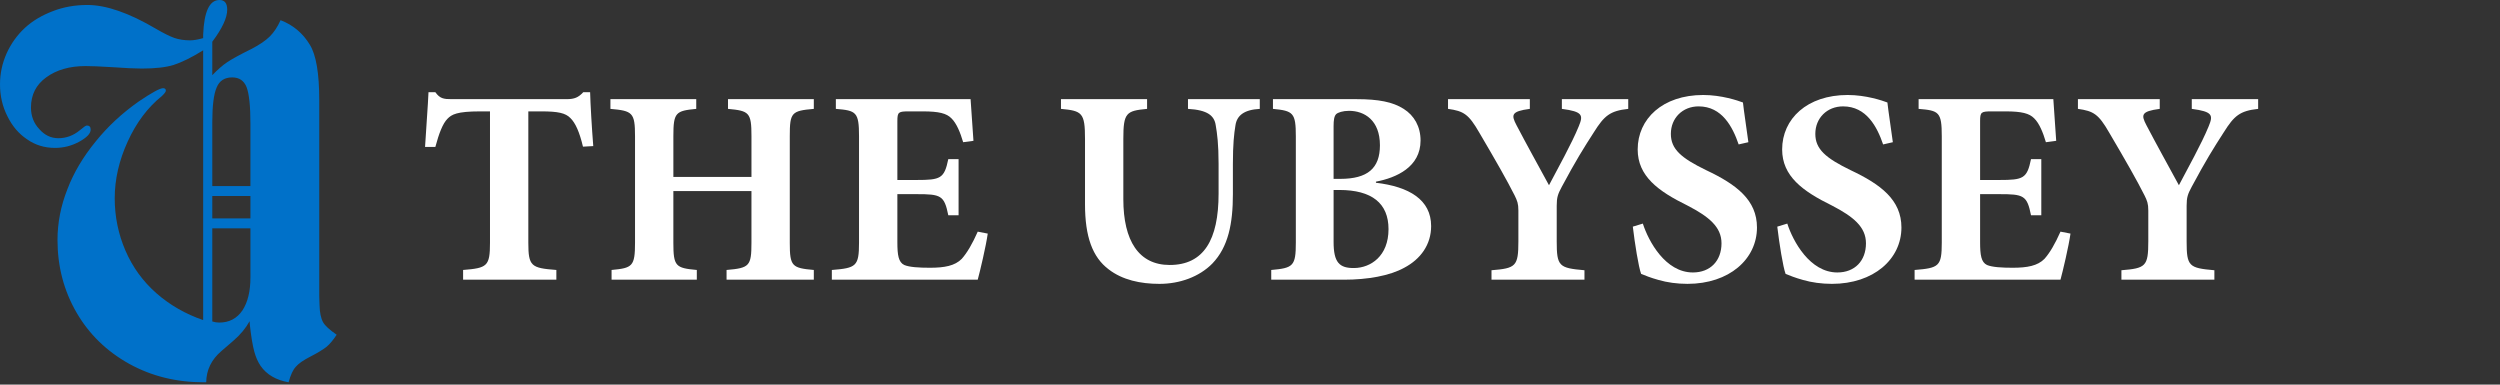
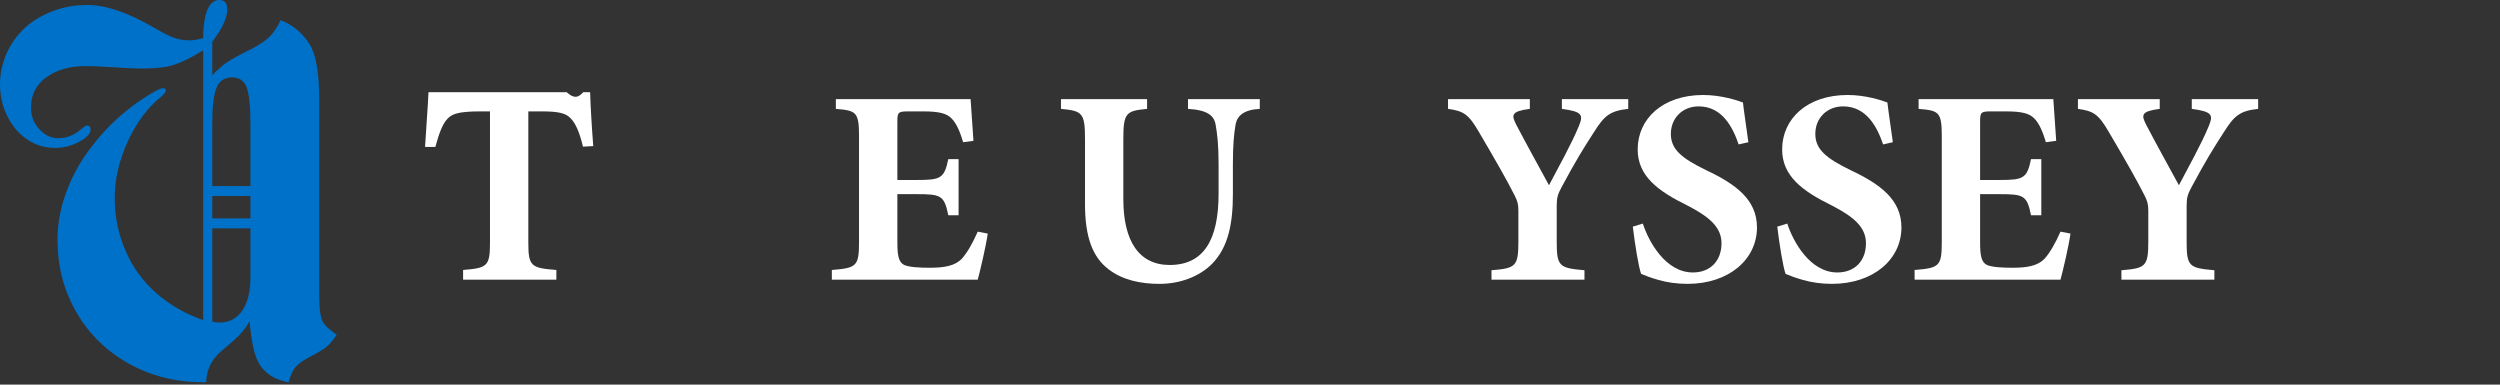
<svg xmlns="http://www.w3.org/2000/svg" width="299" height="46" viewBox="0 0 299 46" fill="none">
  <rect x="0" y="0" width="299" height="46" fill="#333333" stroke="none" />
  <g clip-path="url(#clip0_2_33)">
    <path d="M33.555 2.414C35.054 2.987 36.222 3.968 37.059 5.356C37.808 6.568 38.183 8.772 38.183 11.968V13.092V35.44L38.216 36.465C38.237 37.391 38.382 38.085 38.646 38.548C38.866 38.944 39.406 39.44 40.266 40.035C39.847 40.674 39.439 41.159 39.043 41.49C38.58 41.843 37.94 42.229 37.125 42.647C36.266 43.088 35.682 43.496 35.374 43.87C35.043 44.223 34.756 44.84 34.514 45.722C33.015 45.457 31.902 44.807 31.175 43.771C30.844 43.286 30.591 42.713 30.414 42.052C30.216 41.325 30.039 40.267 29.885 38.878L29.852 38.416C29.39 39.254 28.75 40.025 27.935 40.73L26.48 41.986C25.29 43 24.683 44.245 24.662 45.722H24.365C21.081 45.722 18.106 44.984 15.439 43.507C12.75 42.008 10.656 39.97 9.158 37.391C7.637 34.768 6.877 31.87 6.877 28.696C6.877 26.647 7.274 24.619 8.067 22.613C8.816 20.652 9.94 18.757 11.439 16.927C12.871 15.142 14.59 13.544 16.596 12.134C18.161 11.076 19.13 10.547 19.505 10.547C19.725 10.547 19.836 10.646 19.836 10.844C19.836 10.976 19.67 11.197 19.34 11.506C17.665 12.85 16.309 14.658 15.273 16.927C14.237 19.198 13.72 21.456 13.72 23.704C13.72 25.908 14.15 28.001 15.009 29.985C15.868 31.968 17.103 33.666 18.712 35.076C20.32 36.486 22.183 37.555 24.299 38.283V6.017C22.955 6.855 21.775 7.439 20.762 7.769C19.836 8.056 18.568 8.199 16.96 8.199C16.145 8.199 14.965 8.144 13.423 8.033C11.99 7.946 10.932 7.901 10.249 7.901C8.332 7.901 6.756 8.353 5.522 9.257C4.31 10.139 3.704 11.34 3.704 12.861C3.704 13.875 4.035 14.734 4.696 15.439C5.335 16.167 6.095 16.53 6.977 16.53C7.924 16.53 8.784 16.211 9.556 15.572C9.996 15.197 10.272 15.01 10.383 15.01C10.691 15.01 10.845 15.176 10.845 15.506C10.845 15.969 10.383 16.454 9.457 16.961C8.553 17.446 7.594 17.689 6.581 17.689C5.325 17.689 4.212 17.347 3.242 16.664C2.25 16.003 1.468 15.088 0.895 13.92C0.297 12.75 0 11.472 0 10.083C0 8.805 0.264 7.571 0.793 6.38C1.322 5.212 2.049 4.198 2.975 3.338C3.879 2.501 5.003 1.83 6.347 1.322C7.603 0.838 8.97 0.595 10.447 0.595C12.695 0.595 15.427 1.543 18.646 3.438C19.549 3.967 20.277 4.331 20.828 4.529C21.401 4.727 22.04 4.826 22.745 4.826C23.141 4.826 23.66 4.738 24.299 4.561V4.131C24.409 1.377 25.059 0 26.249 0C26.866 0 27.174 0.386 27.174 1.157C27.174 2.127 26.579 3.405 25.389 4.991V8.991C26.051 8.308 26.645 7.79 27.174 7.437C27.77 7.041 28.739 6.511 30.083 5.85C31.053 5.343 31.78 4.848 32.266 4.362C32.772 3.857 33.202 3.207 33.555 2.414ZM25.389 14.646V22.25H29.951V14.779C29.951 12.663 29.796 11.208 29.488 10.415C29.179 9.644 28.606 9.258 27.769 9.258C26.865 9.258 26.248 9.654 25.917 10.448C25.565 11.24 25.389 12.64 25.389 14.646ZM29.952 26.117V23.439H25.39V26.117H29.952ZM29.952 32.233V27.307H25.39V38.448C25.677 38.536 25.952 38.58 26.217 38.58C27.407 38.58 28.333 38.096 28.994 37.125C29.633 36.156 29.953 34.833 29.953 33.158L29.952 32.233Z" fill="#0071C9" />
-     <path d="M69.723 17.54C69.312 15.812 68.833 14.716 68.218 14.118C67.635 13.519 66.746 13.321 64.762 13.321H63.188V29.033C63.188 31.856 63.53 32.056 66.541 32.288V33.451H55.387V32.288C58.261 32.056 58.603 31.856 58.603 29.033V13.321H57.439C54.634 13.321 54.018 13.687 53.505 14.218C52.958 14.782 52.513 15.912 52.068 17.573H50.837C50.974 15.147 51.179 12.723 51.248 11.029H52.069C52.617 11.793 53.061 11.859 54.019 11.859H67.773C68.696 11.859 69.175 11.66 69.757 11.029H70.578C70.612 12.424 70.784 15.347 70.954 17.473L69.723 17.54Z" fill="white" />
-     <path d="M97.332 13.022C94.664 13.254 94.458 13.453 94.458 16.277V29.066C94.458 31.857 94.732 32.056 97.332 32.288V33.451H86.897V32.288C89.633 32.056 89.874 31.824 89.874 29.033V22.854H80.534V29.033C80.534 31.856 80.807 32.056 83.339 32.288V33.451H73.144V32.288C75.642 32.056 75.949 31.856 75.949 29.033V16.277C75.949 13.453 75.641 13.254 73.007 13.022V11.859H83.271V13.022C80.808 13.254 80.535 13.453 80.535 16.277V21.16H89.875V16.277C89.875 13.453 89.601 13.254 87.069 13.022V11.859H97.333L97.332 13.022Z" fill="white" />
+     <path d="M69.723 17.54C69.312 15.812 68.833 14.716 68.218 14.118C67.635 13.519 66.746 13.321 64.762 13.321H63.188V29.033C63.188 31.856 63.53 32.056 66.541 32.288V33.451H55.387V32.288C58.261 32.056 58.603 31.856 58.603 29.033V13.321H57.439C54.634 13.321 54.018 13.687 53.505 14.218C52.958 14.782 52.513 15.912 52.068 17.573H50.837C50.974 15.147 51.179 12.723 51.248 11.029H52.069H67.773C68.696 11.859 69.175 11.66 69.757 11.029H70.578C70.612 12.424 70.784 15.347 70.954 17.473L69.723 17.54Z" fill="white" />
    <path d="M118.134 27.938C117.928 29.432 117.21 32.455 116.936 33.452H99.488V32.289C102.396 32.057 102.739 31.857 102.739 29.034V16.277C102.739 13.387 102.396 13.221 99.968 13.022V11.859H116.082C116.116 12.458 116.288 14.782 116.425 16.842L115.193 17.008C114.851 15.846 114.406 14.749 113.791 14.152C113.208 13.553 112.286 13.321 110.369 13.321H108.727C107.461 13.321 107.325 13.388 107.325 14.483V21.526H109.617C112.491 21.526 112.936 21.359 113.415 19.035H114.646V25.744H113.415C112.936 23.354 112.525 23.22 109.617 23.22H107.325V28.966C107.325 30.528 107.462 31.358 108.146 31.691C108.761 31.957 109.924 32.023 111.225 32.023C112.97 32.023 114.202 31.791 115.023 30.96C115.673 30.23 116.289 29.167 116.939 27.705L118.134 27.938Z" fill="white" />
    <path d="M150.67 13.022C148.788 13.121 147.933 13.819 147.762 14.982C147.591 16.011 147.454 17.24 147.454 19.599V23.22C147.454 26.741 146.907 29.532 144.991 31.525C143.417 33.119 141.091 33.95 138.662 33.95C136.404 33.95 134.248 33.485 132.606 32.222C130.656 30.761 129.767 28.302 129.767 24.416V16.61C129.767 13.487 129.425 13.255 126.893 13.022V11.859H137.191V13.022C134.693 13.254 134.351 13.487 134.351 16.61V23.818C134.351 28.801 136.199 31.691 139.893 31.691C143.964 31.691 145.743 28.701 145.743 23.154V19.599C145.743 17.241 145.572 15.978 145.401 14.982C145.23 13.819 144.409 13.154 142.083 13.022V11.859H150.67V13.022Z" fill="white" />
-     <path d="M164.561 21.858C168.53 22.323 171.164 23.884 171.164 27.04C171.164 29.266 169.899 30.993 167.949 32.023C166.203 32.986 163.569 33.452 160.729 33.452H152.04V32.289C154.674 32.057 154.982 31.825 154.982 29.001V16.311C154.982 13.487 154.674 13.255 152.245 13.022V11.859H162.235C164.87 11.859 166.58 12.191 167.88 13.022C169.146 13.819 169.899 15.147 169.899 16.809C169.899 19.965 167.024 21.26 164.562 21.726L164.561 21.858ZM160.285 21.393C163.569 21.393 165.04 20.131 165.04 17.374C165.04 14.384 163.193 13.255 161.345 13.255C160.593 13.255 160.011 13.454 159.805 13.653C159.566 13.885 159.497 14.384 159.497 15.082V21.393H160.285ZM159.498 28.933C159.498 31.391 160.182 32.089 161.996 32.056C163.912 32.022 166.067 30.66 166.067 27.405C166.067 24.316 164.083 22.721 160.182 22.721H159.498V28.933Z" fill="white" />
    <path d="M194.737 13.022C192.548 13.254 191.863 13.852 190.631 15.812C189.365 17.772 188.475 19.201 186.799 22.323C186.32 23.22 186.183 23.586 186.183 24.615V28.866C186.183 31.856 186.457 32.055 189.502 32.321V33.451H178.383V32.321C181.292 32.089 181.599 31.856 181.599 28.866V25.178C181.599 24.348 181.462 24.016 181.155 23.385C180.231 21.557 178.965 19.332 176.913 15.844C175.646 13.651 175.064 13.286 173.183 13.02V11.857H182.968V13.02C180.71 13.319 180.744 13.751 181.36 14.947C182.557 17.239 183.926 19.697 185.26 22.155C186.252 20.261 187.996 17.139 188.817 15.113C189.365 13.785 189.331 13.353 186.799 13.021V11.858H194.737V13.022Z" fill="white" />
    <path d="M207.943 17.274C207.225 15.181 205.959 12.723 203.153 12.723C201.238 12.723 199.835 14.118 199.835 16.011C199.835 17.838 201.067 18.902 204.078 20.363C207.67 22.057 210.134 23.917 210.134 27.205C210.134 30.992 206.815 33.949 201.821 33.949C200.588 33.949 199.391 33.782 198.364 33.484C197.406 33.219 196.756 32.953 196.277 32.754C195.969 31.923 195.524 29.132 195.285 27.106L196.483 26.741C197.167 28.866 199.186 32.587 202.47 32.587C204.557 32.587 205.892 31.191 205.892 29.099C205.892 27.14 204.387 25.911 201.821 24.582C198.296 22.854 195.867 21.061 195.867 17.872C195.867 14.218 198.843 11.361 203.701 11.361C205.891 11.361 207.841 12.025 208.457 12.258C208.593 13.487 208.833 14.949 209.106 17.008L207.943 17.274Z" fill="white" />
    <path d="M225.221 17.274C224.503 15.181 223.237 12.723 220.432 12.723C218.516 12.723 217.113 14.118 217.113 16.011C217.113 17.838 218.345 18.902 221.355 20.363C224.947 22.057 227.411 23.917 227.411 27.205C227.411 30.992 224.093 33.949 219.098 33.949C217.866 33.949 216.668 33.782 215.642 33.484C214.684 33.219 214.035 32.953 213.555 32.754C213.247 31.923 212.802 29.132 212.563 27.106L213.76 26.741C214.445 28.866 216.464 32.587 219.748 32.587C221.835 32.587 223.169 31.191 223.169 29.099C223.169 27.14 221.663 25.911 219.098 24.582C215.574 22.854 213.145 21.061 213.145 17.872C213.145 14.218 216.122 11.361 220.979 11.361C223.169 11.361 225.12 12.025 225.734 12.258C225.871 13.487 226.11 14.949 226.384 17.008L225.221 17.274Z" fill="white" />
    <path d="M247.631 27.938C247.425 29.432 246.708 32.455 246.434 33.452H228.986V32.289C231.893 32.057 232.236 31.857 232.236 29.034V16.277C232.236 13.387 231.893 13.221 229.465 13.022V11.859H245.579C245.613 12.458 245.785 14.782 245.921 16.842L244.69 17.008C244.347 15.846 243.902 14.749 243.287 14.152C242.705 13.553 241.782 13.321 239.865 13.321H238.223C236.956 13.321 236.82 13.388 236.82 14.483V21.526H239.112C241.985 21.526 242.431 21.359 242.909 19.035H244.14V25.744H242.909C242.43 23.354 242.019 23.22 239.112 23.22H236.82V28.966C236.82 30.528 236.956 31.358 237.641 31.691C238.257 31.957 239.42 32.023 240.72 32.023C242.465 32.023 243.697 31.791 244.517 30.96C245.167 30.23 245.784 29.167 246.434 27.705L247.631 27.938Z" fill="white" />
    <path d="M270.075 13.022C267.886 13.254 267.201 13.852 265.97 15.812C264.704 17.772 263.814 19.201 262.137 22.323C261.658 23.22 261.521 23.586 261.521 24.615V28.866C261.521 31.856 261.794 32.055 264.84 32.321V33.451H253.721V32.321C256.63 32.089 256.937 31.856 256.937 28.866V25.178C256.937 24.348 256.8 24.016 256.492 23.385C255.569 21.557 254.303 19.332 252.25 15.844C250.983 13.651 250.402 13.286 248.52 13.02V11.857H258.305V13.02C256.047 13.319 256.081 13.751 256.697 14.947C257.894 17.239 259.263 19.697 260.597 22.155C261.589 20.261 263.334 17.139 264.155 15.113C264.703 13.785 264.669 13.353 262.136 13.021V11.858H270.074V13.022H270.075Z" fill="white" />
  </g>
  <defs>
    <clipPath id="clip0_2_33">
      <rect width="298.129" height="45.721" fill="white" />
    </clipPath>
  </defs>
</svg>